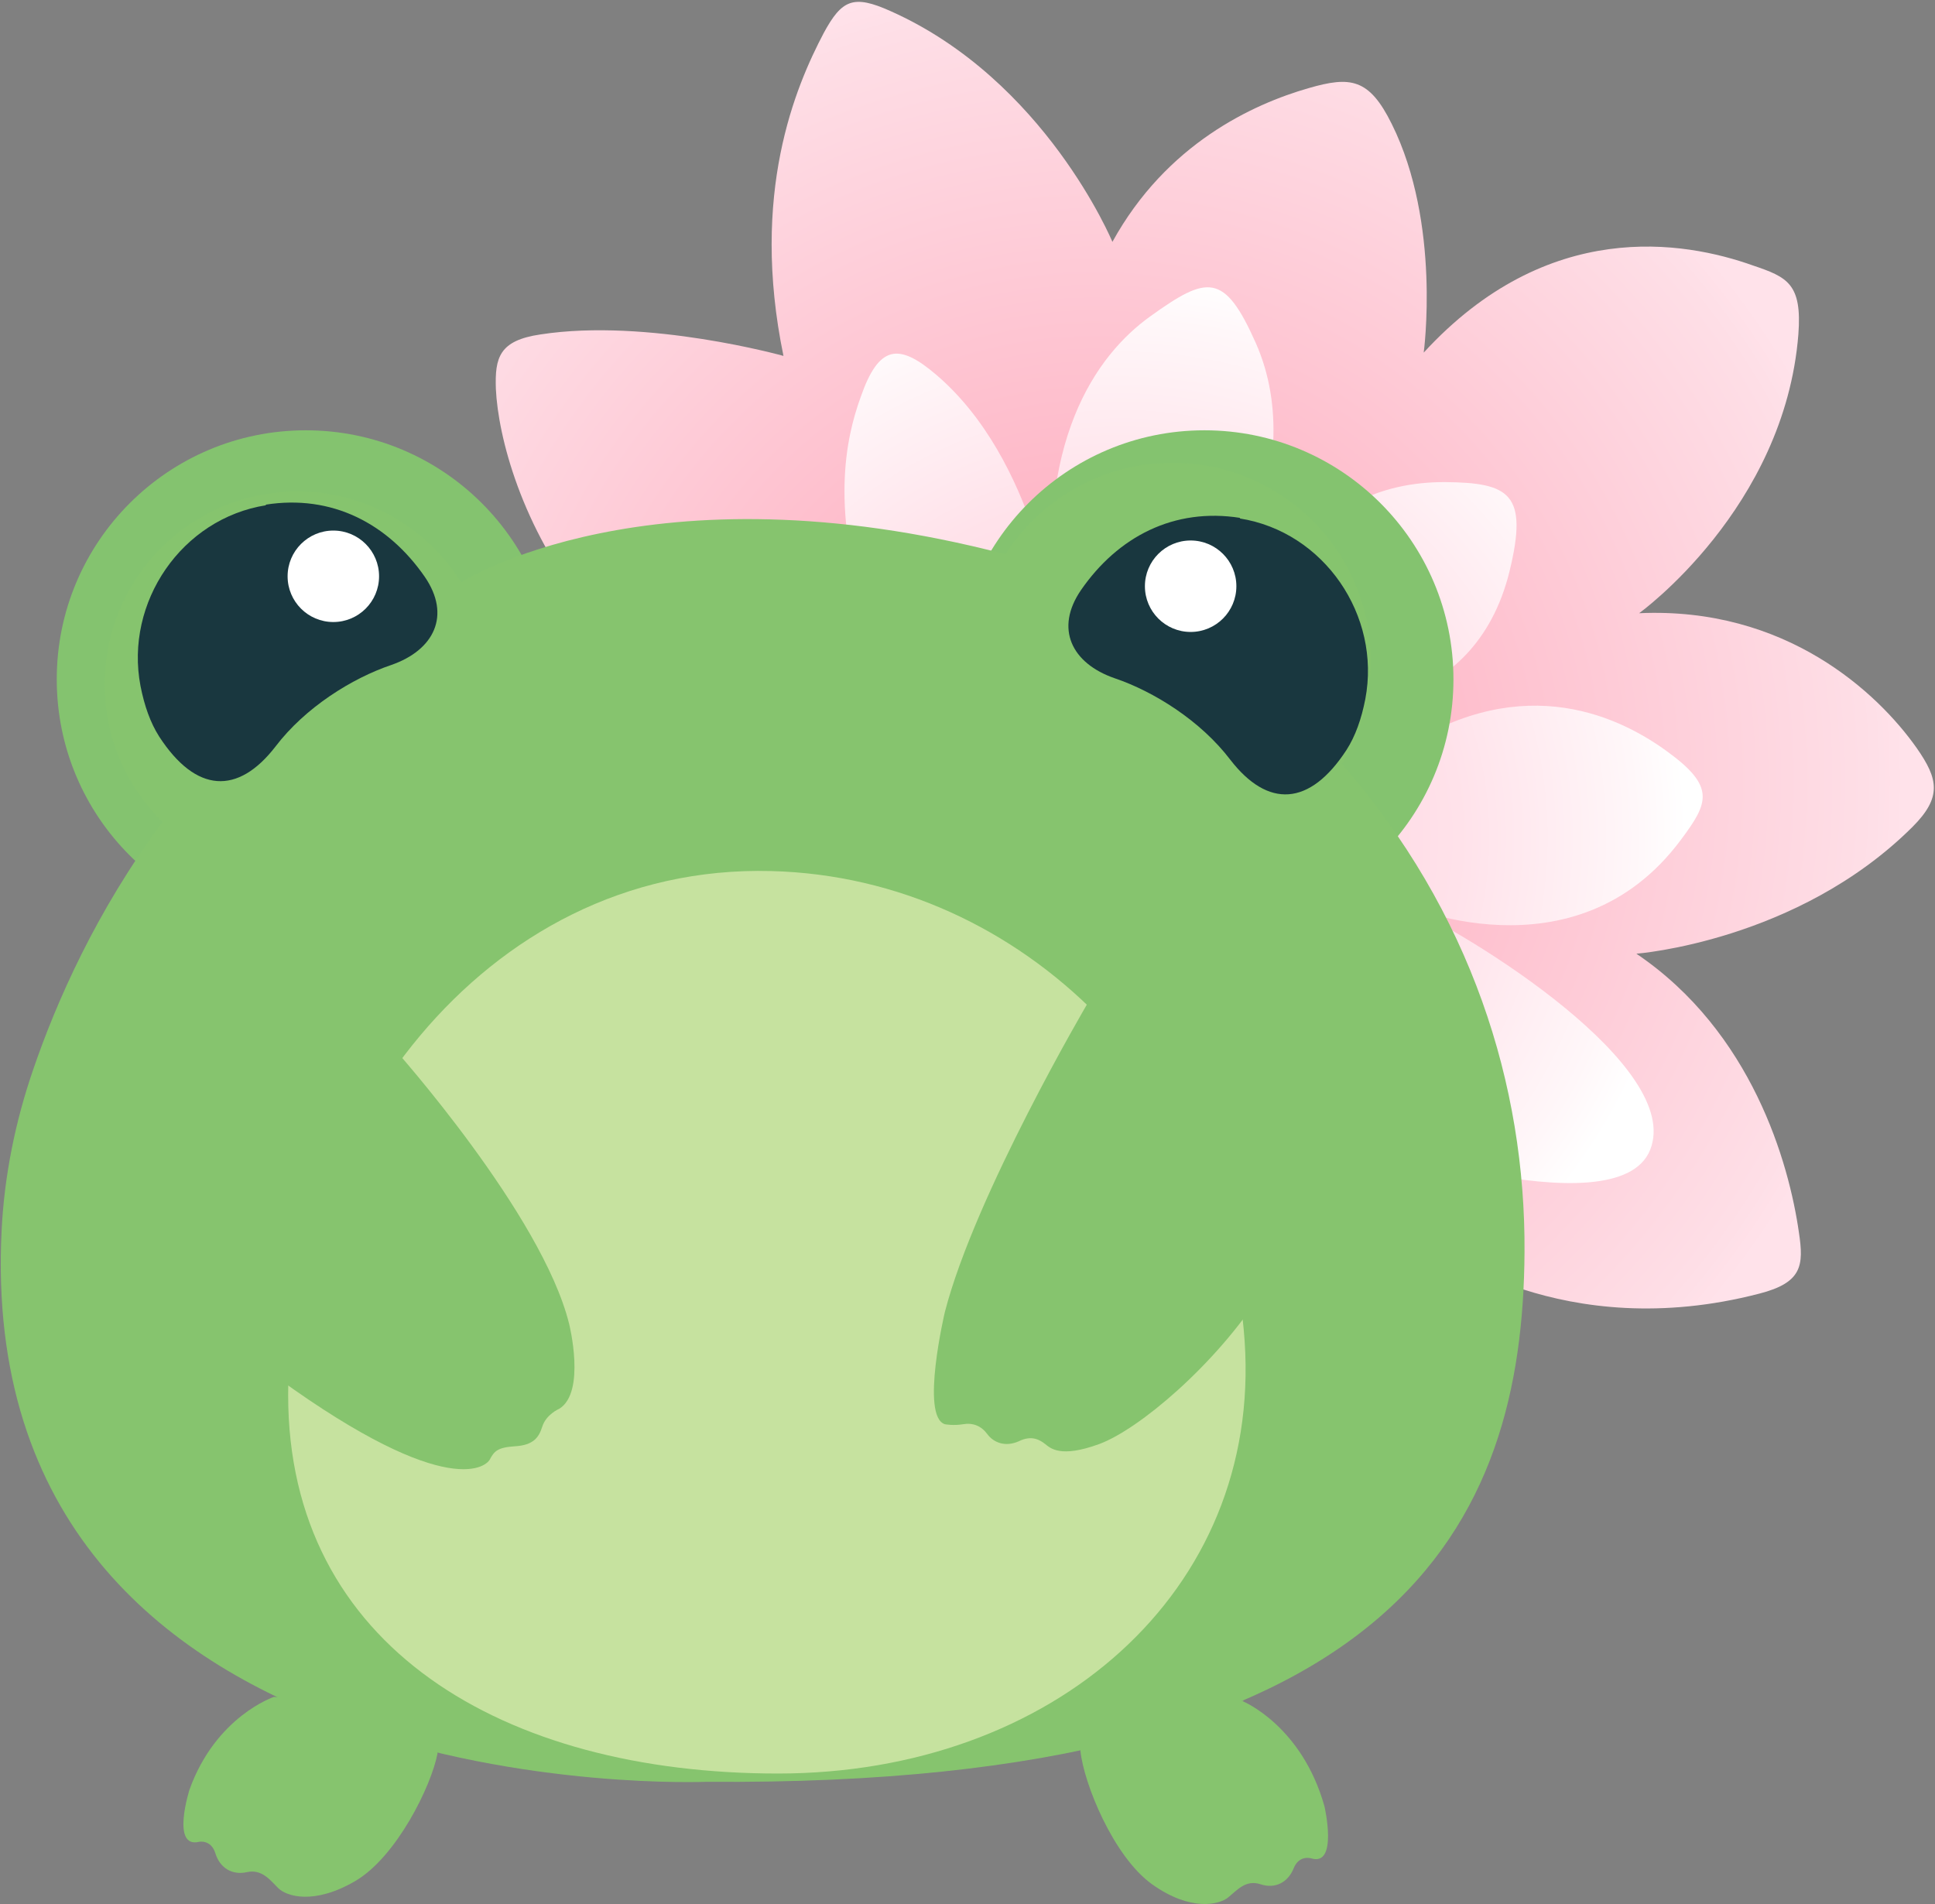
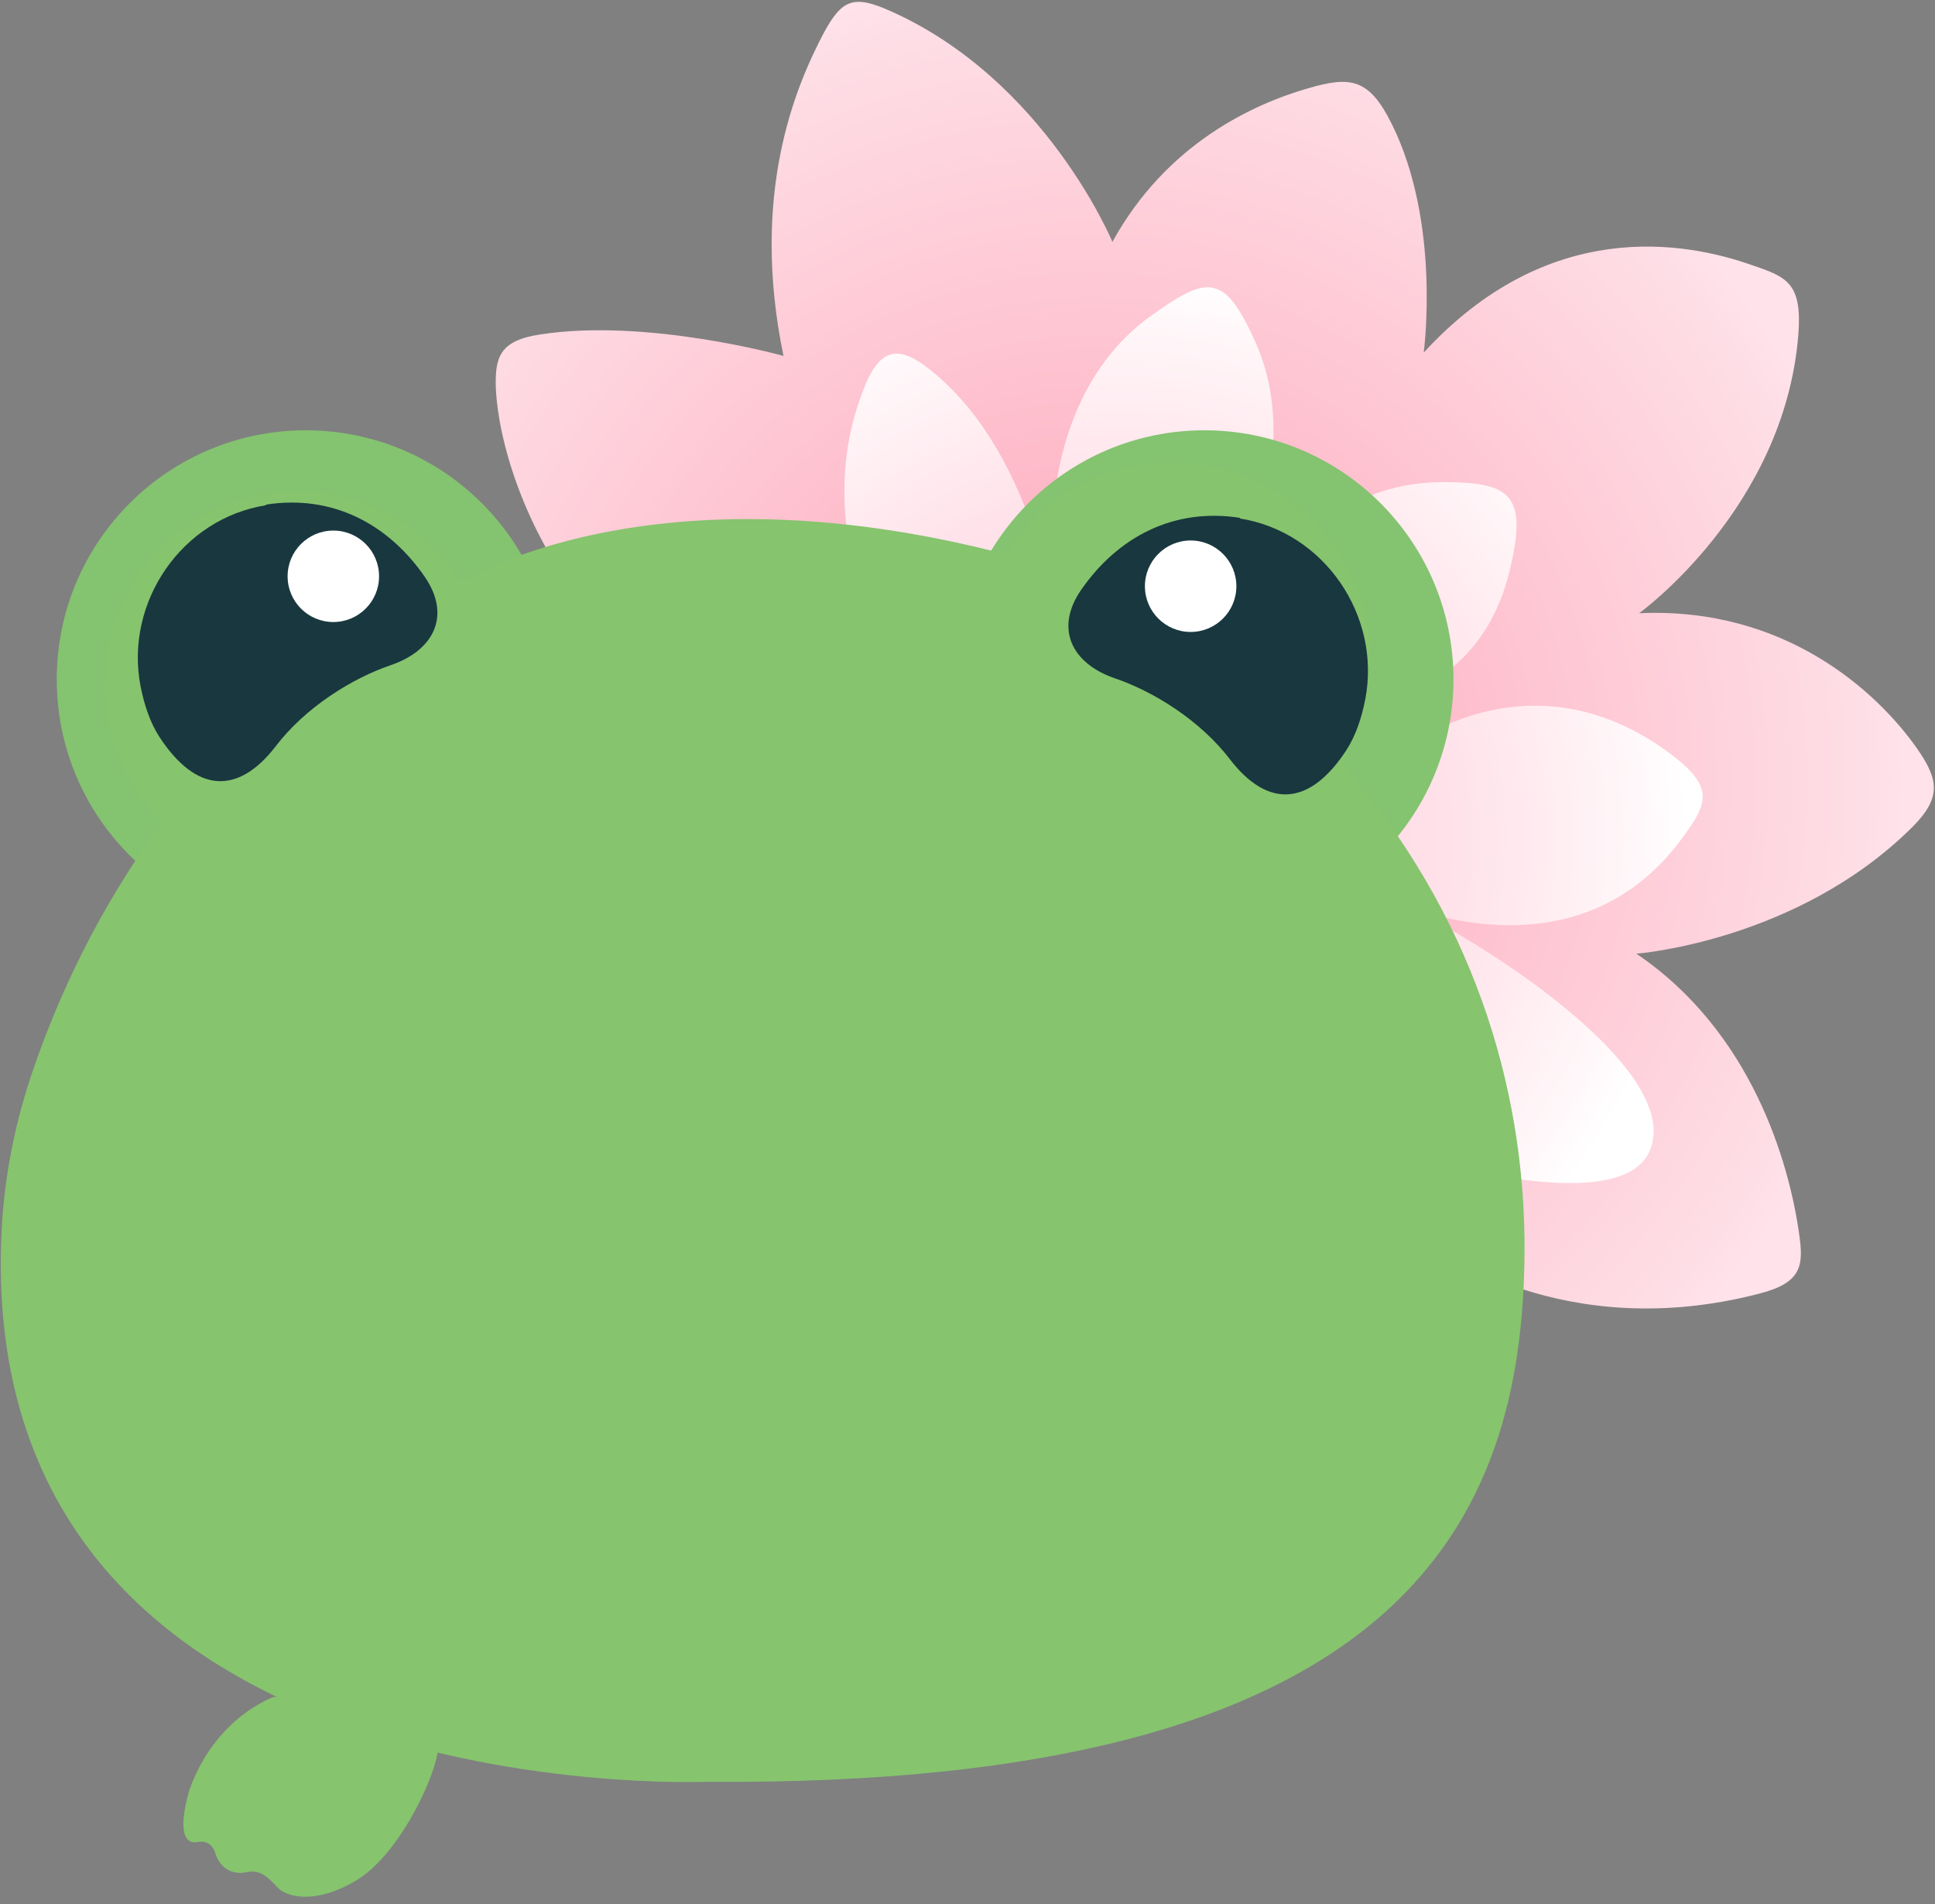
<svg xmlns="http://www.w3.org/2000/svg" id="_Слой_2" data-name="Слой 2" viewBox="0 0 35.12 34.56">
  <rect x="0" y="0" width="35.12" height="34.56" fill="#808080" stroke="none" />
  <defs>
    <style> .cls-1 { fill: #fff; } .cls-2 { fill: #84c36f; } .cls-3 { fill: #c6e29f; } .cls-4 { clip-path: url(#clippath-2); } .cls-5 { fill: url(#radial-gradient); } .cls-6 { fill: url(#radial-gradient-2); } .cls-7 { fill: #19373f; } .cls-8 { fill: #86c46e; } </style>
    <radialGradient id="radial-gradient" cx="19.85" cy="14.17" fx="19.85" fy="14.17" r="14.73" gradientUnits="userSpaceOnUse">
      <stop offset="0" stop-color="#fea7ba" />
      <stop offset=".32" stop-color="#feb6c6" />
      <stop offset=".95" stop-color="#fedee6" />
      <stop offset="1" stop-color="#ffe2ea" />
    </radialGradient>
    <radialGradient id="radial-gradient-2" cx="20.34" cy="15.19" fx="20.34" fy="15.19" r="10.27" gradientUnits="userSpaceOnUse">
      <stop offset="0" stop-color="#ffd2df" />
      <stop offset=".29" stop-color="#ffd6e1" />
      <stop offset=".6" stop-color="#ffe2ea" />
      <stop offset=".91" stop-color="#fff7f9" />
      <stop offset="1" stop-color="#fff" />
    </radialGradient>
    <clipPath id="clippath-2">
      <path class="cls-8" d="M24.35,13.87c.33-.54,.53-1.18,.53-1.87,0-1.99-1.61-3.6-3.6-3.6-1.27,0-2.39,.66-3.03,1.66,0,0,0,0,0,0-6.48-1.69-9.88,.51-9.88,.51,0,0,0,0,0,0-.62-.99-1.72-1.65-2.97-1.65-1.94,0-3.5,1.57-3.5,3.5,0,.98,.4,1.86,1.05,2.5-1.2,1.61-1.93,3.27-2.35,4.5-.32,.93-.52,1.91-.57,2.9-.54,10.59,12.8,10.02,12.8,10.02,12.66,.1,14.81-4.75,14.84-9.61,.02-3.03-.97-6.18-3.32-8.87Z" />
    </clipPath>
  </defs>
  <g id="_Слой_21" data-name="Слой 21">
    <g>
      <path class="cls-5" d="M14.12,22.25s.04,3.31,1.03,5.39c.3,.62,.39,.75,1.12,.34,.9-.51,2.51-1.63,3.83-4,0,0,1.39,2.66,3.56,4,.94,.58,1.48,.54,1.85-.67,.29-.97,.69-2.49,.54-4.68,0,0,2.3,1.78,5.88,.85,.78-.2,.81-.51,.72-1.11-.18-1.26-.85-3.64-2.95-5.06,0,0,2.92-.22,5.01-2.3,.54-.54,.47-.87,.08-1.43-.71-1.01-2.38-2.57-5.04-2.45,0,0,2.64-1.9,2.89-5.06,.07-.92-.2-1.04-.82-1.25-1.26-.45-3.73-.87-5.98,1.58,0,0,.32-2.34-.58-4.15-.41-.83-.75-.87-1.51-.65-1.01,.29-2.58,1.01-3.56,2.79,0,0-1.22-2.94-4.03-4.19-.67-.3-.88-.21-1.21,.4-.51,.97-1.34,2.91-.73,5.86,0,0-2.47-.69-4.41-.39-.75,.11-.83,.42-.81,.99,.04,.86,.46,2.51,1.66,4,0,0-3.63,.25-5.75,2.33-.48,.47-.46,.65,.03,1.26,.86,1.06,3.18,2.78,6.64,2.59,0,0-2.76,.66-3.81,4.69-.37,1.43,.06,1.35,1,1.43,1.41,.12,3.73,.1,5.34-1.09Z" />
      <path class="cls-6" d="M20.27,21.65s2.33,3.61,4.09,2.98c0,0,1.1-.84,0-4.03,0,0,4.99,1.77,5.59,.27s-3.22-3.89-4.55-4.48c0,0,3.18,1.45,5.11-1.15,.5-.67,.63-.96-.25-1.6-.97-.71-2.77-1.48-4.99,.07h-1.14v-.87s2.62,.19,3.27-2.48c.34-1.4,0-1.6-1.18-1.61-1.08,0-2.55,.39-3.4,2.56h-.82s1.84-2.73,.79-5.09c-.57-1.28-.88-1.22-1.91-.48-.98,.7-2.12,2.28-1.72,5.55,0,0-.35-2.94-2.17-4.49-.68-.58-1.04-.54-1.37,.41-.27,.75-.56,2.04,.16,4.21,0,0-1.75-1.48-3.94-1.37-1.04,.05-1.11,.37-.83,1.28s1.07,2.21,3.15,3.08v-.44s-2.25,.41-3.67,1.56c-.96,.78-.86,1.29,0,1.88,.61,.41,2.13,1.04,4.1,.64,0,0-1.69,.9-2.08,3.42-.18,1.16,.13,1.22,1,1.1,1.09-.15,2.74-.53,3.66-2.37h-.29s-.83,2.6,.11,4.27c.47,.83,.78,.89,1.56,.38,.64-.42,1.46-1.29,1.74-3.2Z" />
      <g>
        <circle class="cls-2" cx="5.55" cy="12.33" r="4.52" />
        <circle class="cls-2" cx="21.86" cy="12.33" r="4.52" />
        <g>
          <path class="cls-8" d="M4.97,30.8s-1.05,.35-1.53,1.68c0,0-.34,1.07,.17,.95,0,0,.22-.05,.3,.21s.3,.4,.57,.34,.42,.14,.57,.29,.65,.31,1.4-.13,1.38-1.73,1.49-2.31v-.98l-2.97-.05Z" />
-           <path class="cls-8" d="M22.56,30.88s1.07,.44,1.48,1.91c0,0,.25,1.09-.24,.94,0,0-.22-.07-.32,.18s-.33,.38-.6,.29-.43,.11-.59,.24-.68,.26-1.38-.24-1.24-1.83-1.3-2.42l.08-.98,2.88,.07Z" />
          <g>
            <path class="cls-8" d="M24.35,13.87c.33-.54,.53-1.18,.53-1.87,0-1.99-1.61-3.6-3.6-3.6-1.27,0-2.39,.66-3.03,1.66,0,0,0,0,0,0-6.48-1.69-9.88,.51-9.88,.51,0,0,0,0,0,0-.62-.99-1.72-1.65-2.97-1.65-1.94,0-3.5,1.57-3.5,3.5,0,.98,.4,1.86,1.05,2.5-1.2,1.61-1.93,3.27-2.35,4.5-.32,.93-.52,1.91-.57,2.9-.54,10.59,12.8,10.02,12.8,10.02,12.66,.1,14.81-4.75,14.84-9.61,.02-3.03-.97-6.18-3.32-8.87Z" />
            <g class="cls-4">
-               <path class="cls-3" d="M22.59,24.34c.31,4.56-3.49,7.85-8.47,7.85s-8.89-2.3-8.89-6.87,3.46-9.65,8.77-9.51c4.62,.12,8.28,3.99,8.59,8.53Z" />
-             </g>
+               </g>
          </g>
          <path class="cls-8" d="M7.15,19.03s2.69,3.01,3.18,5c0,0,.31,1.24-.18,1.54,0,0-.24,.1-.31,.33-.06,.19-.16,.33-.49,.35-.32,.02-.38,.09-.46,.24s-.86,.76-4.15-1.7v-5.75h2.41Z" />
          <path class="cls-8" d="M19.74,18.21s-2.04,3.47-2.59,5.6c0,0-.45,1.9,0,2.04,0,0,.15,.03,.33,0s.33,.03,.44,.18c.11,.15,.32,.24,.57,.13,.24-.12,.39-.02,.48,.05s.27,.26,.98,0,2.11-1.43,2.97-2.78v-5.21h-3.18Z" />
          <path class="cls-7" d="M22.51,9.4c-1.2-.19-2.22,.34-2.89,1.31-.48,.7-.17,1.33,.61,1.6,.71,.24,1.56,.77,2.1,1.48,.68,.88,1.44,.85,2.11-.18,.16-.25,.27-.56,.34-.92,.29-1.52-.75-3.04-2.28-3.28Z" />
          <path class="cls-7" d="M4.82,9.16c1.2-.19,2.22,.34,2.89,1.31,.48,.7,.17,1.33-.61,1.6-.71,.24-1.56,.77-2.1,1.48-.68,.88-1.44,.85-2.11-.18-.16-.25-.27-.56-.34-.92-.29-1.52,.75-3.04,2.28-3.28Z" />
          <circle class="cls-1" cx="21.61" cy="10.64" r=".83" />
          <circle class="cls-1" cx="6.05" cy="10.46" r=".83" />
        </g>
      </g>
    </g>
  </g>
</svg>